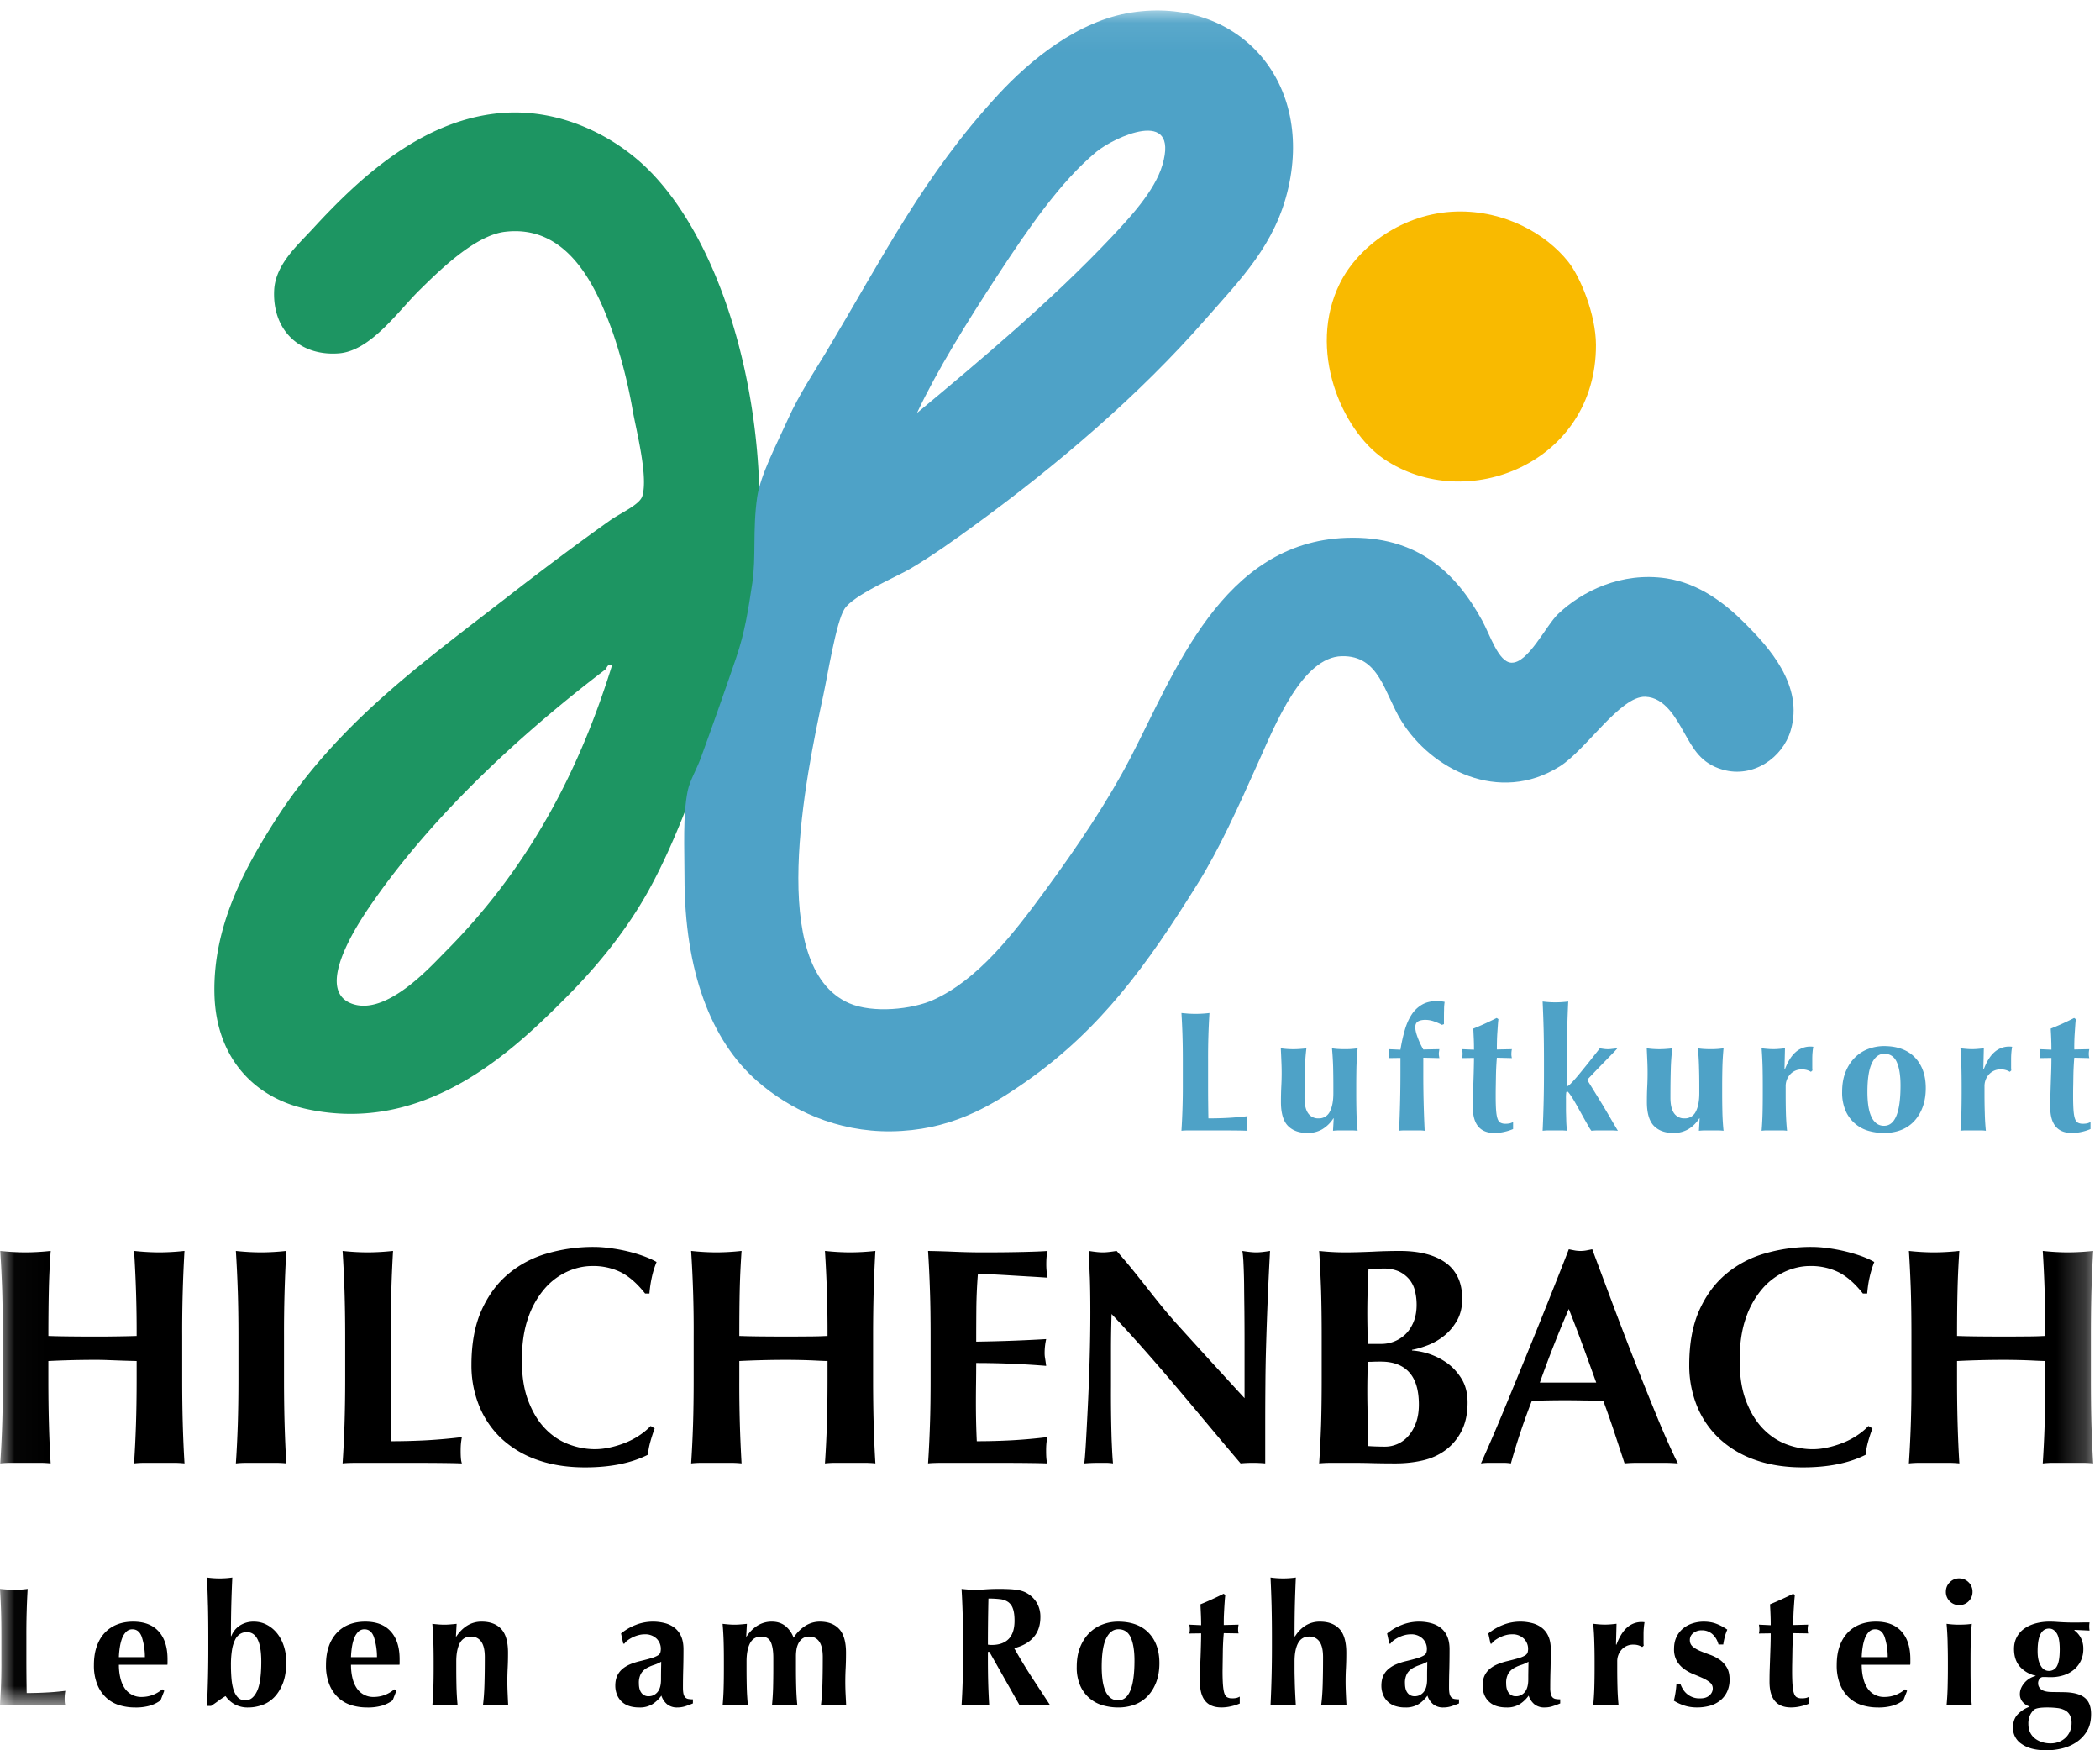
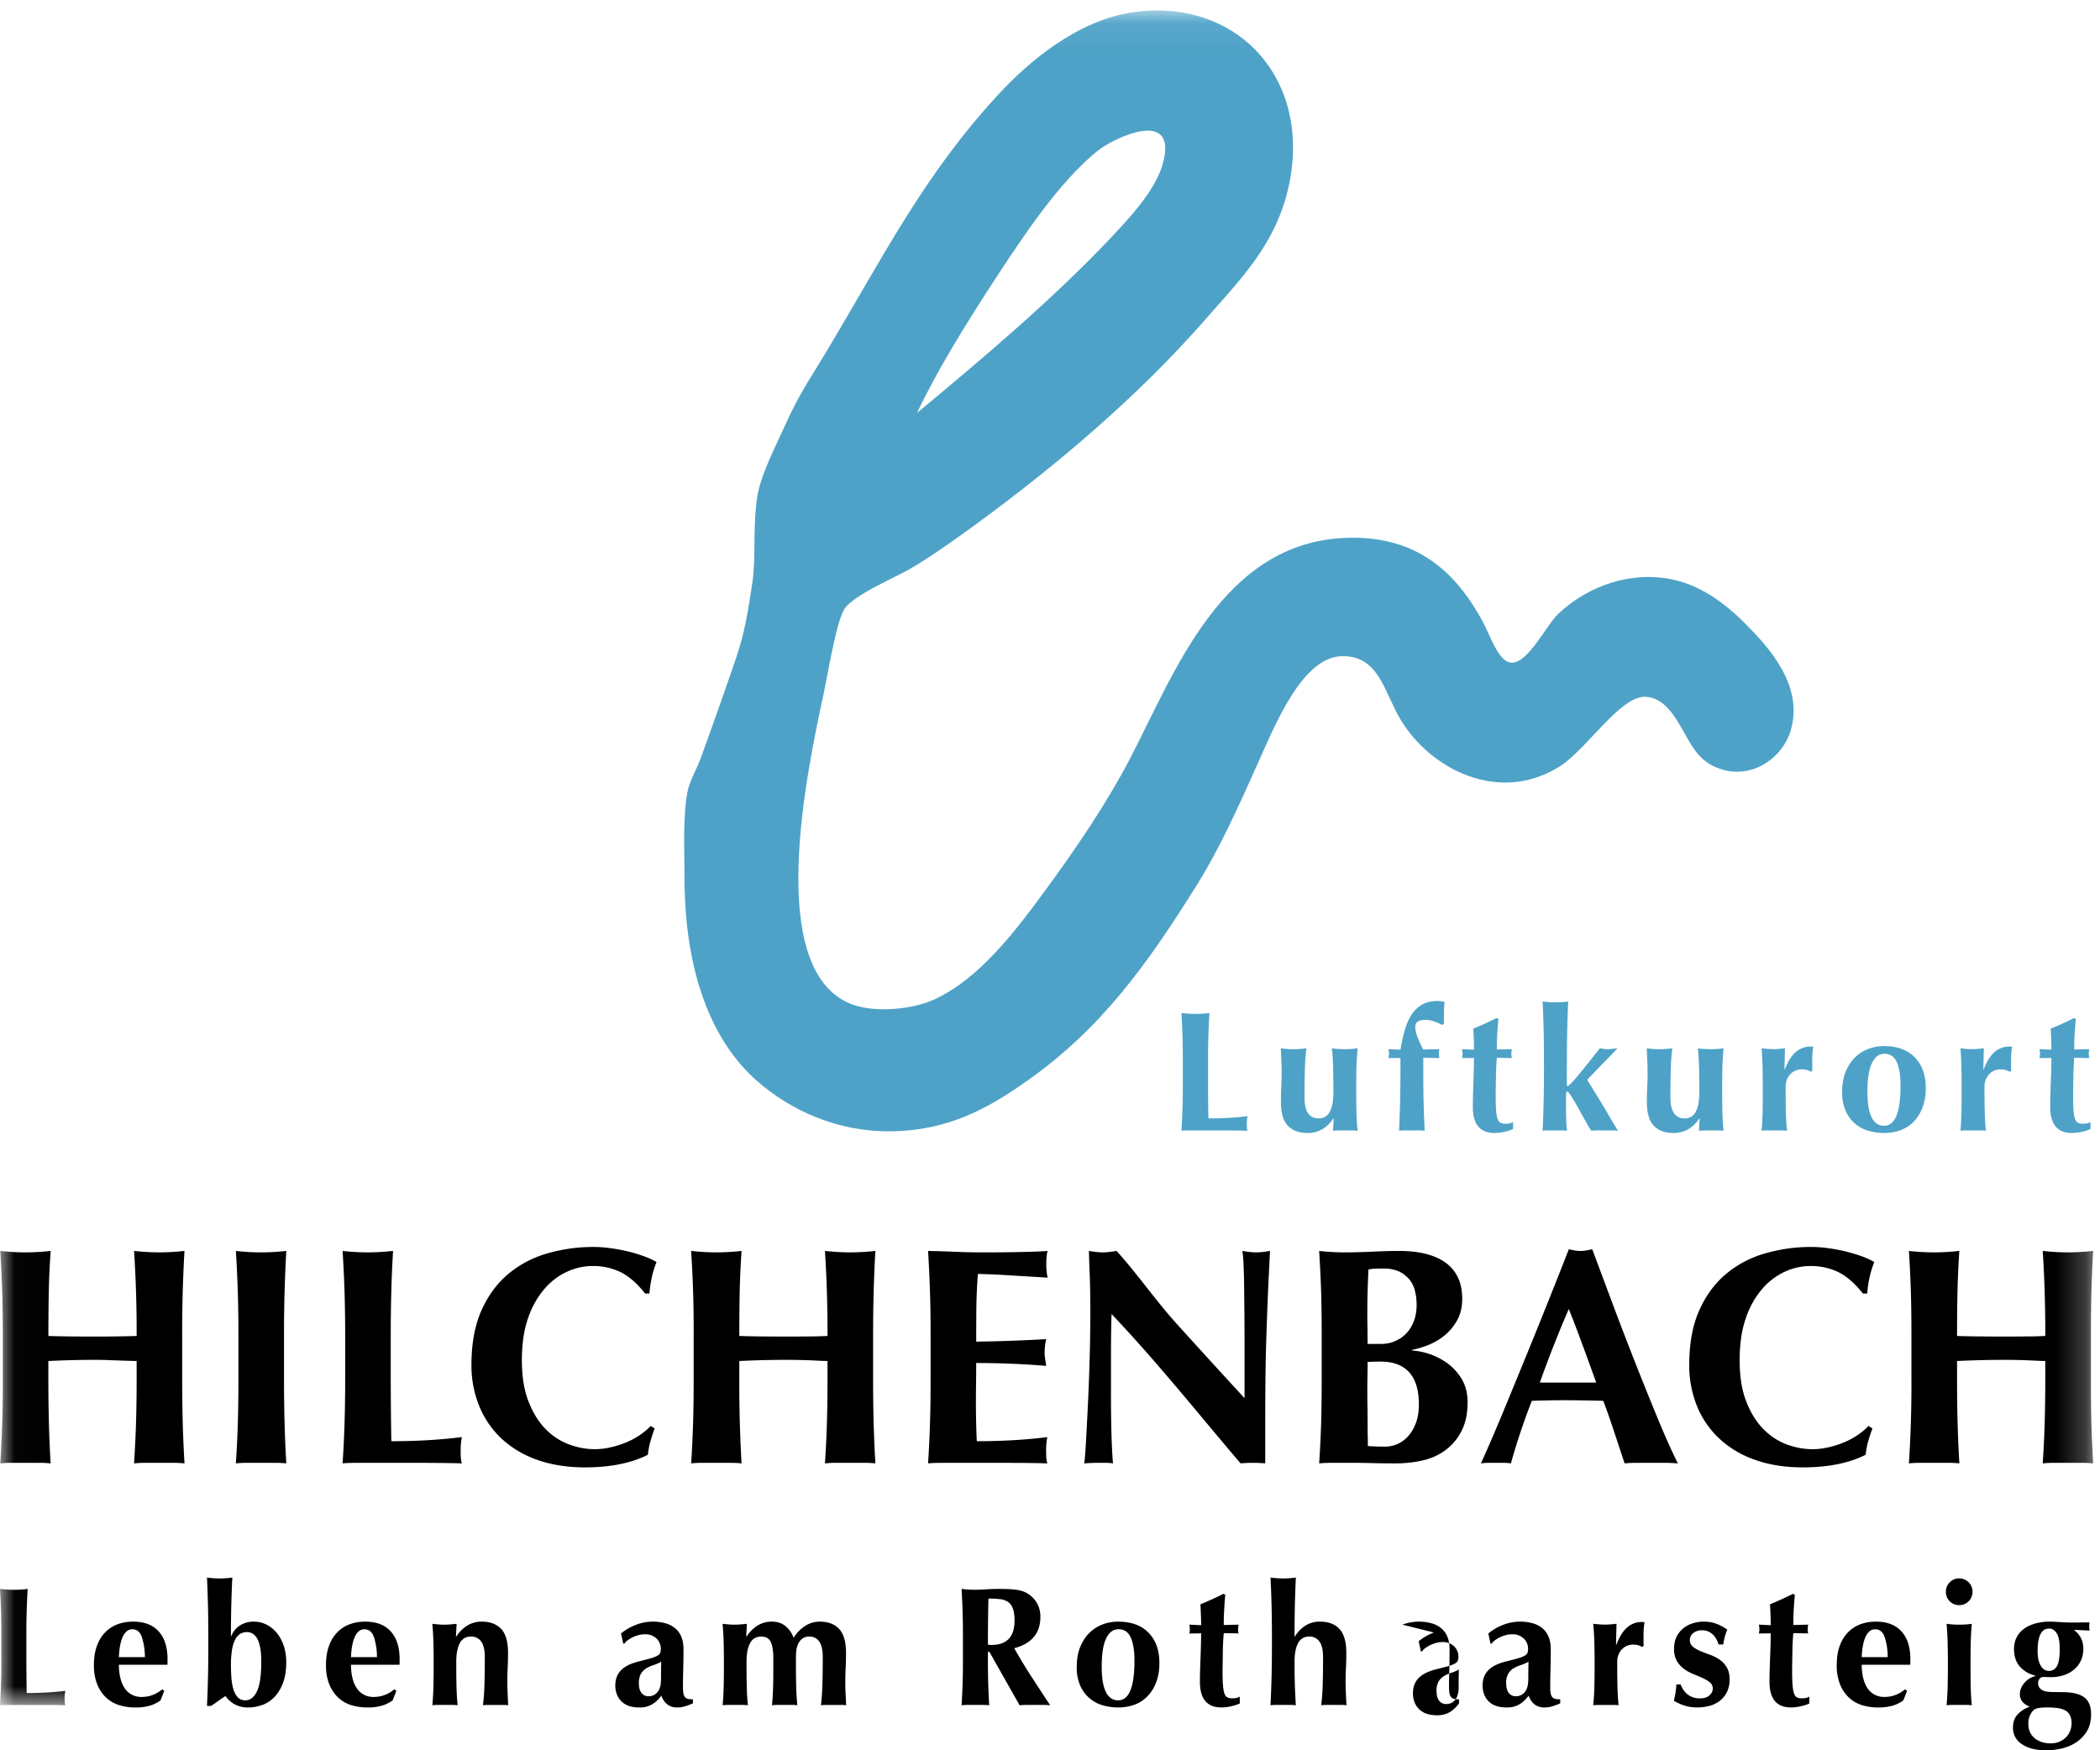
<svg xmlns="http://www.w3.org/2000/svg" xmlns:xlink="http://www.w3.org/1999/xlink" width="72" height="60">
  <defs>
    <path id="a" d="M.024.07h71.741v58.097H.025z" />
  </defs>
  <g fill="none" fill-rule="evenodd">
    <g transform="translate(-1022 -20)">
      <g>
        <g transform="translate(1022 20)">
          <g transform="translate(0 .29)">
-             <path fill="#F9BA00" d="M49.942 6.961c1.657-.042 3.072.768 3.832 1.729.409.517.942 1.798.945 2.844.01 4.046-4.446 5.831-7.277 3.905-1.427-.973-2.642-3.727-1.5-6.024.624-1.251 2.166-2.408 4-2.454" />
            <g>
              <mask id="b" fill="#fff">
                <use xlink:href="#a" />
              </mask>
-               <path fill="#1D9562" d="M20.75 22.664c-2.75 2.094-5.766 4.83-7.916 7.893-.304.434-2.175 3.037-.775 3.558 1.179.439 2.694-1.26 3.21-1.78 2.663-2.671 4.489-5.875 5.704-9.782-.004-.034-.009-.066-.056-.056-.094-.003-.121.133-.166.167M17.04 3.598c2.112-.228 3.976.764 5.094 1.834 2.96 2.832 4.642 9.492 3.599 15.287-.318 1.768-.93 3.22-1.55 4.946-.603 1.674-1.192 3.206-1.938 4.559-.774 1.402-1.806 2.647-2.824 3.668-1.795 1.803-4.81 4.733-8.914 3.835-1.836-.4-3.106-1.8-3.155-3.945-.054-2.362 1.082-4.368 2.048-5.892 2.14-3.378 5.067-5.44 8.083-7.783.995-.772 2.252-1.72 3.433-2.557.36-.256 1.017-.535 1.107-.834.208-.682-.219-2.292-.332-2.946a17.495 17.495 0 0 0-.664-2.613c-.584-1.657-1.568-3.754-3.71-3.501-1.043.122-2.28 1.358-2.934 2-.74.728-1.675 2.086-2.768 2.168-1.318.1-2.283-.772-2.215-2.167.044-.88.794-1.53 1.33-2.113 1.54-1.675 3.647-3.66 6.31-3.946" mask="url(#b)" />
              <path fill="#4EA2C7" d="M38.084 7.863c.628-.667 1.508-1.6 1.771-2.501.586-2.004-1.674-.94-2.269-.445-1.229 1.02-2.333 2.63-3.378 4.225-1.046 1.597-2.075 3.254-2.768 4.725 2.156-1.793 4.626-3.864 6.644-6.004m.72-7.726c3.575-.544 6.215 2.263 5.37 6.003-.441 1.95-1.621 3.122-2.88 4.558-2.23 2.548-5.028 4.938-7.861 7.004-.646.47-1.432 1.038-2.214 1.5-.483.286-1.964.903-2.27 1.39-.282.45-.574 2.268-.72 2.946-.604 2.804-1.961 9.323.885 10.563.817.355 2.164.21 2.88-.112 1.535-.69 2.745-2.26 3.82-3.724 1.138-1.55 2.163-3.077 2.934-4.558 1.526-2.931 3.149-7.415 7.418-7.56 2.434-.083 3.757 1.205 4.651 2.835.273.497.556 1.42.997 1.445.576.032 1.186-1.267 1.605-1.668.822-.782 2.169-1.452 3.71-1.223 1.14.171 2.039.878 2.713 1.557.774.78 2.02 2.107 1.55 3.669-.277.92-1.278 1.632-2.325 1.333-.754-.214-1.012-.72-1.329-1.278-.267-.468-.65-1.2-1.329-1.222-.86-.028-2.025 1.82-2.935 2.39-2.083 1.306-4.405.092-5.424-1.557-.595-.96-.75-2.254-2.049-2.224-1.338.032-2.27 2.32-2.824 3.559-.736 1.646-1.371 3.047-2.104 4.224-1.762 2.83-3.339 5-5.869 6.782-1.32.93-2.683 1.698-4.65 1.723-1.862.023-3.462-.731-4.595-1.723-1.579-1.382-2.491-3.763-2.491-7.004 0-.981-.06-2.11.11-2.947.068-.334.309-.744.444-1.111.395-1.079.81-2.257 1.217-3.447.297-.868.417-1.656.553-2.556.135-.891.008-1.827.167-2.947.108-.757.658-1.792 1.051-2.667.39-.869.935-1.677 1.33-2.336 1.948-3.26 3.334-6.033 5.868-8.783C35.313 1.772 36.96.416 38.804.137" mask="url(#b)" />
              <path fill="#000" d="M69.51 46.341a22.16 22.16 0 0 0-.803-.015 33.222 33.222 0 0 0-1.608.04v.604c0 .586.007 1.109.02 1.564.013.455.032.903.059 1.341-.12-.013-.25-.019-.39-.019h-.95c-.14 0-.27.006-.39.02a41.155 41.155 0 0 0 .087-2.905v-1.442c0-.587-.006-1.108-.02-1.563a46.487 46.487 0 0 0-.066-1.373 8.148 8.148 0 0 0 .863.049 8.233 8.233 0 0 0 .865-.05c-.031.46-.052.914-.062 1.362-.011.45-.016.966-.016 1.553.183.007.404.012.66.015a86.255 86.255 0 0 0 1.889 0c.239-.003.272-.008.476-.015a44.322 44.322 0 0 0-.087-2.915 8.102 8.102 0 0 0 .863.05 8.16 8.16 0 0 0 .866-.05c-.027.46-.046.917-.06 1.373-.012.455-.018.976-.018 1.563v1.442c0 .586.006 1.109.018 1.563.014.456.033.904.06 1.342a3.64 3.64 0 0 0-.391-.019h-.949c-.14 0-.27.006-.389.02.029-.439.051-.887.065-1.342.014-.455.022-.978.022-1.564v-.604c-.268-.006-.346-.015-.614-.025m-5.46 2.787a2.59 2.59 0 0 0-.084.451c-.571.289-1.29.433-2.155.433-.614 0-1.161-.087-1.643-.26a3.45 3.45 0 0 1-1.223-.73 3.141 3.141 0 0 1-.765-1.119 3.695 3.695 0 0 1-.263-1.399c0-.735.114-1.358.341-1.87.229-.513.535-.929.918-1.25a3.612 3.612 0 0 1 1.335-.705 5.655 5.655 0 0 1 1.595-.223c.182 0 .378.014.581.043a5.71 5.71 0 0 1 1.137.273c.173.063.317.13.437.2a3.42 3.42 0 0 0-.163.535c-.04.18-.065.362-.08.546h-.147c-.268-.339-.542-.581-.824-.726a2.143 2.143 0 0 0-.994-.217c-.281 0-.564.064-.85.19a2.293 2.293 0 0 0-.776.584 2.983 2.983 0 0 0-.566 1.002c-.145.407-.216.892-.216 1.459 0 .543.073 1.009.221 1.393.148.386.34.7.577.945.235.244.503.422.8.536.3.113.602.17.906.17.169 0 .342-.02.517-.06a3.37 3.37 0 0 0 .518-.158c.17-.068.33-.15.48-.25.153-.1.284-.208.397-.328l.138.084c-.058.149-.107.3-.149.451m-7.2-.76a135.4 135.4 0 0 1-.76-1.882c-.261-.662-.52-1.335-.777-2.02l-.722-1.931a9.206 9.206 0 0 1-.201.04 1.113 1.113 0 0 1-.402 0 7.59 7.59 0 0 1-.2-.04c-.156.403-.327.837-.514 1.304a250.139 250.139 0 0 1-1.152 2.849l-.543 1.32a64.31 64.31 0 0 1-.803 1.867c.099-.013.189-.019.274-.019h.502c.082 0 .165.006.25.02a22.795 22.795 0 0 1 .718-2.145 30.873 30.873 0 0 1 1.775-.014c.224.002.45.007.675.014.134.36.261.72.38 1.083.12.36.236.715.35 1.061.147-.013.296-.019.447-.019h.9c.15 0 .31.006.48.02-.205-.411-.43-.912-.677-1.507m-2.582-2.53c.151.413.305.836.46 1.267h-1.934a40.848 40.848 0 0 1 .993-2.524c.169.424.329.843.48 1.257m-8.972-1.873a46.502 46.502 0 0 0-.067-1.373 8.225 8.225 0 0 0 .868.049c.302 0 .62-.01.95-.024.332-.017.649-.025.952-.025.317 0 .606.031.866.095.261.063.486.16.676.291.191.13.336.3.44.509.101.209.153.457.153.747s-.061.538-.18.747c-.12.208-.265.38-.438.518a2.13 2.13 0 0 1-.558.323c-.201.078-.382.13-.545.16v.022a2.361 2.361 0 0 1 1.196.425c.197.14.365.322.503.545.137.223.206.493.206.812 0 .381-.069.707-.206.975a1.862 1.862 0 0 1-.55.658c-.23.17-.493.288-.789.355-.296.067-.602.1-.92.1-.281 0-.544-.003-.788-.009a25.64 25.64 0 0 0-.767-.01h-.587c-.201 0-.362.006-.482.02.03-.439.051-.886.067-1.342.013-.455.02-.977.02-1.563v-1.442c0-.587-.007-1.108-.02-1.563m3.216-.012a.977.977 0 0 0-.196-.391 1.053 1.053 0 0 0-.349-.267 1.244 1.244 0 0 0-.53-.099c-.155 0-.262.002-.322.005-.06.004-.125.013-.195.026-.013.261-.024.527-.03.794a25.307 25.307 0 0 0-.004 1.224c.002.173.004.351.004.534h.474a1.19 1.19 0 0 0 .826-.333c.112-.109.204-.248.275-.418.07-.17.106-.367.106-.593 0-.17-.02-.33-.06-.482m-.196 2.797c-.223-.244-.546-.365-.97-.365-.099 0-.184 0-.254.004a3.86 3.86 0 0 1-.2.004c0 .15-.003.303-.005.463a25.412 25.412 0 0 0 0 1.087c.002.177.004.35.004.52 0 .17 0 .325.005.467.003.141.004.258.004.35a8.722 8.722 0 0 0 .583.02 1.055 1.055 0 0 0 .815-.377c.107-.124.192-.274.255-.45.064-.177.096-.382.096-.616 0-.495-.111-.864-.333-1.107m-10.95-3.278a62.265 62.265 0 0 1-.03-.88c.198.032.355.049.475.049.119 0 .278-.017.474-.05.767.856 1.335 1.697 2.083 2.523.749.828 1.516 1.668 2.304 2.524v-1.951c0-.346-.002-.687-.005-1.023-.004-.336-.008-.645-.01-.928a20.367 20.367 0 0 0-.022-.73 3.812 3.812 0 0 0-.037-.414c.196.032.354.049.474.049s.277-.017.474-.05a128.672 128.672 0 0 0-.134 3.212c-.014.46-.022.914-.025 1.362-.004.45-.006.928-.006 1.437v1.272a4.705 4.705 0 0 0-.844 0c-1.45-1.696-2.798-3.403-4.424-5.12a39.175 39.175 0 0 0-.02 1.24v1.23a51.651 51.651 0 0 0 .022 1.834c.01.205.016.373.024.504s.016.235.023.312a1.699 1.699 0 0 0-.256-.019h-.245a6.13 6.13 0 0 0-.487.02c.014-.057.031-.259.053-.604.021-.347.043-.77.068-1.267.025-.5.046-1.04.064-1.623.017-.583.026-1.143.026-1.68 0-.487-.006-.898-.018-1.23m-5.481.494a40.464 40.464 0 0 0-.065-1.373c.318.006.633.016.944.029.312.013.626.02.944.02.522 0 .985-.005 1.39-.015.405-.01.678-.021.82-.034-.03.112-.044.26-.044.441a2.32 2.32 0 0 0 .044.475c-.205-.014-.43-.029-.672-.042-.243-.015-.48-.028-.707-.043-.23-.013-.435-.025-.619-.032-.183-.006-.313-.01-.391-.01-.031.39-.048.777-.053 1.16-.003.383-.005.77-.005 1.16a53.28 53.28 0 0 0 2.399-.087 2.157 2.157 0 0 0-.053.48.95.95 0 0 0 .015.175c.01.06.023.148.038.262a29.606 29.606 0 0 0-2.399-.098c0 .225-.002.451-.005.678-.003.226-.005.452-.005.678 0 .46.01.901.03 1.325.4 0 .803-.011 1.204-.032.401-.023.806-.058 1.214-.109a3.279 3.279 0 0 0-.031.212 2.75 2.75 0 0 0-.01.265c0 .113.004.202.01.265a.795.795 0 0 0 .031.16c-.19-.008-.424-.012-.702-.015-.278-.003-.66-.005-1.147-.005h-1.674a9.77 9.77 0 0 0-.36.005c-.08.003-.15.007-.206.014.03-.438.05-.885.065-1.34.016-.456.022-.978.022-1.564v-1.442c0-.587-.006-1.108-.022-1.563m-4.126 2.375c-.268-.01-.537-.015-.803-.015a33.139 33.139 0 0 0-1.607.04v.604a46.73 46.73 0 0 0 .077 2.905c-.12-.013-.25-.019-.39-.019h-.948c-.14 0-.27.006-.39.02.029-.439.05-.886.065-1.342.014-.455.021-.977.021-1.563v-1.442a41.544 41.544 0 0 0-.087-2.937 8.206 8.206 0 0 0 .865.05 8.121 8.121 0 0 0 .864-.05c-.032.46-.053.914-.063 1.362-.01.45-.014.966-.014 1.553.183.007.403.012.66.015a85.876 85.876 0 0 0 1.887 0c.24-.003.273-.008.477-.015a43.103 43.103 0 0 0-.088-2.915 8.113 8.113 0 0 0 .864.05 8.206 8.206 0 0 0 .865-.05c-.026.46-.045.917-.058 1.373-.013.455-.02.976-.02 1.563v1.442c0 .586.007 1.109.02 1.563.013.456.032.904.059 1.342-.12-.013-.25-.019-.39-.019h-.95c-.14 0-.27.006-.39.02.03-.439.052-.887.066-1.342.015-.455.022-.978.022-1.564v-.604c-.268-.006-.346-.015-.614-.025m-5.459 2.787a2.634 2.634 0 0 0-.086.451c-.57.289-1.289.433-2.155.433-.612 0-1.16-.087-1.643-.26a3.482 3.482 0 0 1-1.224-.73 3.18 3.18 0 0 1-.763-1.119 3.68 3.68 0 0 1-.264-1.399c0-.735.115-1.358.342-1.87.23-.513.535-.929.918-1.25a3.626 3.626 0 0 1 1.335-.705 5.653 5.653 0 0 1 1.595-.223c.183 0 .377.014.58.043.206.027.403.064.594.11.19.045.37.1.543.163.172.063.319.13.44.2-.072.176-.127.355-.165.535a4.08 4.08 0 0 0-.08.546h-.147c-.268-.339-.542-.581-.824-.726a2.141 2.141 0 0 0-.994-.217c-.281 0-.565.063-.85.19a2.285 2.285 0 0 0-.776.584 3.01 3.01 0 0 0-.566 1.002c-.145.407-.216.892-.216 1.459 0 .543.073 1.009.222 1.393.148.386.34.7.577.945.234.244.502.422.801.535.3.114.6.17.903.17.17 0 .343-.02.518-.059.176-.038.349-.091.518-.158.17-.068.33-.15.48-.25.152-.1.284-.208.397-.328l.137.084c-.056.149-.105.3-.147.451m-10.487-5.162a43.886 43.886 0 0 0-.066-1.373 8.187 8.187 0 0 0 .865.049 8.377 8.377 0 0 0 .865-.05c-.027.46-.047.918-.059 1.375-.013.455-.02.976-.02 1.563v1.443a134.509 134.509 0 0 0 .02 2.142c.402 0 .803-.011 1.204-.032.402-.023.807-.058 1.215-.109a2.798 2.798 0 0 0-.031.212c-.007.065-.011.152-.011.265 0 .113.004.202.01.265a.742.742 0 0 0 .032.16c-.19-.008-.424-.012-.703-.015-.277-.003-.66-.005-1.146-.005h-1.675a9.78 9.78 0 0 0-.36.005c-.08.003-.149.007-.206.014.03-.438.051-.885.066-1.34.014-.456.023-.978.023-1.564v-1.442c0-.587-.009-1.108-.023-1.563m-3.66 0a41.549 41.549 0 0 0-.065-1.373 8.206 8.206 0 0 0 .864.049 8.179 8.179 0 0 0 .865-.05 49.331 49.331 0 0 0-.078 2.937v1.442c0 .586.007 1.108.02 1.563.013.456.032.903.058 1.341-.12-.013-.25-.019-.39-.019h-.949c-.14 0-.27.006-.39.02.03-.439.051-.886.066-1.342.014-.455.022-.977.022-1.563v-1.442c0-.587-.008-1.108-.022-1.563M3.88 46.341c-.268-.01-.347-.015-.614-.015a33.014 33.014 0 0 0-1.608.04v.604c0 .586.007 1.109.02 1.564.012.455.032.903.058 1.341a3.64 3.64 0 0 0-.39-.019H.399c-.14 0-.271.006-.39.02a41.141 41.141 0 0 0 .088-2.905v-1.442c0-.587-.008-1.108-.022-1.563a46.492 46.492 0 0 0-.066-1.373 8.167 8.167 0 0 0 .864.049 8.16 8.16 0 0 0 .865-.05c-.033.46-.055.914-.064 1.362-.01.45-.015.966-.015 1.553.184.007.404.012.662.015.256.003.576.006.956.006.381 0 .501-.003.741-.006s.461-.008.667-.015a43.09 43.09 0 0 0-.088-2.915 8.187 8.187 0 0 0 .863.05 8.16 8.16 0 0 0 .865-.05 47.702 47.702 0 0 0-.078 2.936v1.442c0 .586.007 1.109.02 1.563.013.456.032.904.059 1.342a3.64 3.64 0 0 0-.39-.019h-.95c-.14 0-.27.006-.39.02.03-.439.051-.887.066-1.342.015-.455.023-.978.023-1.564v-.604a52.732 52.732 0 0 1-.804-.025M.036 54.93c-.008-.25-.02-.5-.036-.752a4.265 4.265 0 0 0 .474.03 3.156 3.156 0 0 0 .474-.03 26.469 26.469 0 0 0-.044 1.608v.79a65.236 65.236 0 0 0 .011 1.172c.22 0 .44-.006.66-.018.22-.01.441-.03.665-.057a1.466 1.466 0 0 0-.024.262c0 .062.002.11.006.144.004.036.01.065.018.088a13.809 13.809 0 0 0-.385-.009c-.152-.002-.361-.002-.627-.002H.31c-.087 0-.153 0-.197.002a1.214 1.214 0 0 0-.113.01 21.195 21.195 0 0 0 .047-1.592v-.79c0-.321-.004-.606-.011-.855" mask="url(#b)" />
            </g>
-             <path fill="#000" d="M4.123 57.214c.03.135.078.253.141.351a.675.675 0 0 0 .587.317c.266 0 .503-.088.712-.262l.069.052-.127.326a1.199 1.199 0 0 1-.347.177 1.751 1.751 0 0 1-.532.067 1.83 1.83 0 0 1-.538-.079 1.145 1.145 0 0 1-.448-.258 1.26 1.26 0 0 1-.307-.456 1.73 1.73 0 0 1-.113-.658c0-.252.034-.47.102-.656.067-.186.16-.34.28-.464.12-.124.262-.217.426-.279.164-.062.343-.092.535-.092.382 0 .675.111.878.336.202.224.303.54.303.95v.122a.28.28 0 0 1-.005.07H4.076c0 .155.016.3.047.436m.738-1.392c-.064-.174-.17-.26-.321-.26a.291.291 0 0 0-.214.086.63.63 0 0 0-.14.223c-.034.09-.06.193-.078.307a2.94 2.94 0 0 0-.032.339h.892a2.246 2.246 0 0 0-.107-.695M7.13 54.752a41.803 41.803 0 0 0-.033-.963 3.096 3.096 0 0 0 .868 0 39.732 39.732 0 0 0-.047 2.008h.012a.755.755 0 0 1 .303-.37.865.865 0 0 1 .465-.127c.166 0 .317.037.454.11.137.073.255.172.353.296.098.123.174.27.228.438.054.168.081.349.081.542 0 .29-.04.535-.118.734-.08.2-.182.361-.307.485-.125.123-.265.21-.419.26-.154.052-.306.077-.456.077a.94.94 0 0 1-.469-.108.943.943 0 0 1-.312-.282c-.08.047-.162.101-.246.163a3.99 3.99 0 0 1-.25.174h-.14a41.608 41.608 0 0 0 .045-2.015v-.377c0-.38-.004-.728-.011-1.045m.807 2.52c.014.147.039.274.075.38.037.106.087.19.15.253a.345.345 0 0 0 .252.092c.165 0 .297-.103.396-.31.098-.207.147-.546.147-1.018 0-.673-.166-1.01-.497-1.01a.43.43 0 0 0-.222.059.473.473 0 0 0-.174.194 1.2 1.2 0 0 0-.11.354 3.234 3.234 0 0 0-.037.53c0 .171.007.33.02.476M12.08 57.214c.03.135.078.253.141.351a.674.674 0 0 0 .587.317c.266 0 .504-.088.712-.262l.07.052-.128.326a1.186 1.186 0 0 1-.348.177 1.749 1.749 0 0 1-.531.067c-.19 0-.369-.027-.538-.079a1.148 1.148 0 0 1-.448-.258 1.261 1.261 0 0 1-.307-.456 1.739 1.739 0 0 1-.113-.658c0-.252.034-.47.101-.656a1.29 1.29 0 0 1 .282-.464c.119-.124.26-.217.425-.279.164-.062.342-.092.536-.092.382 0 .674.111.876.336.203.224.304.54.304.95v.122a.28.28 0 0 1-.005.07h-1.662c0 .155.015.3.046.436m.738-1.392c-.064-.174-.171-.26-.321-.26a.293.293 0 0 0-.215.086.635.635 0 0 0-.139.223c-.034.09-.06.193-.078.307a2.938 2.938 0 0 0-.031.339h.891a2.234 2.234 0 0 0-.107-.695M15.644 55.81c.108-.162.234-.287.379-.377a.927.927 0 0 1 .494-.133c.289 0 .511.084.668.252.156.168.233.44.233.815 0 .198-.004.372-.012.523a8.931 8.931 0 0 0-.002.856c.006.145.012.285.02.42a1.3 1.3 0 0 0-.19-.01h-.486c-.077 0-.14.003-.19.01.027-.2.044-.437.052-.71.008-.273.012-.585.012-.937 0-.243-.041-.422-.125-.537a.407.407 0 0 0-.35-.17c-.174 0-.3.075-.382.225-.08.152-.121.36-.121.627v.233c0 .235.003.458.008.667.007.208.018.41.038.603a1.268 1.268 0 0 0-.188-.012h-.488a1.37 1.37 0 0 0-.19.012c.017-.193.03-.395.035-.604.006-.209.009-.431.009-.667v-.233c0-.235-.003-.457-.009-.664a10.173 10.173 0 0 0-.036-.624c.07.008.138.015.205.02a2.281 2.281 0 0 0 .411 0c.068-.005.14-.012.217-.02l-.024.435h.012M21.816 55.404a1.63 1.63 0 0 1 .983-.052.91.91 0 0 1 .337.165.742.742 0 0 1 .22.293c.052.12.078.265.078.435 0 .248-.003.478-.009.688-.006.21-.009.42-.009.63 0 .092.007.165.02.217a.253.253 0 0 0 .061.119.19.19 0 0 0 .107.052.899.899 0 0 0 .153.012v.14a3.22 3.22 0 0 1-.283.104.906.906 0 0 1-.249.035.545.545 0 0 1-.347-.105.644.644 0 0 1-.202-.301 1.102 1.102 0 0 1-.31.295.82.82 0 0 1-.443.111c-.146 0-.271-.02-.375-.058a.662.662 0 0 1-.405-.41.84.84 0 0 1-.047-.275c0-.128.02-.239.061-.331a.669.669 0 0 1 .174-.238c.075-.066.164-.121.269-.166.103-.044.221-.082.353-.113.161-.039.289-.073.384-.102a.914.914 0 0 0 .211-.087.207.207 0 0 0 .09-.095.49.49 0 0 0-.127-.486.554.554 0 0 0-.408-.147.83.83 0 0 0-.203.026 1.13 1.13 0 0 0-.373.174.43.43 0 0 0-.118.12h-.04l-.076-.349c.162-.131.336-.231.523-.3m.85 1.499c.002-.087.004-.163.004-.23a1.287 1.287 0 0 1-.258.113c-.09.03-.174.067-.25.111a.552.552 0 0 0-.185.183.645.645 0 0 0-.072.336c0 .143.03.253.09.328a.29.29 0 0 0 .24.113c.128 0 .23-.049.31-.145.08-.096.118-.24.118-.43 0-.166.002-.292.003-.38M25.596 55.81c.108-.162.234-.287.379-.377a.924.924 0 0 1 .493-.133c.174 0 .324.047.45.142a.916.916 0 0 1 .291.41 1.3 1.3 0 0 1 .405-.41.923.923 0 0 1 .49-.142c.29 0 .512.084.667.252.156.168.235.44.235.815 0 .198-.004.372-.012.523a8.932 8.932 0 0 0-.004.856l.021.42a1.297 1.297 0 0 0-.19-.01h-.486c-.077 0-.14.003-.19.01.027-.2.044-.437.052-.71.008-.273.012-.585.012-.937 0-.243-.041-.422-.122-.537a.392.392 0 0 0-.34-.17.38.38 0 0 0-.228.063.454.454 0 0 0-.142.165.711.711 0 0 0-.07.218 1.54 1.54 0 0 0-.017.22v.419c0 .235.003.458.009.667.006.208.018.41.038.603a1.274 1.274 0 0 0-.189-.012h-.489c-.074 0-.137.004-.191.012a8.51 8.51 0 0 0 .038-.603c.005-.209.008-.432.008-.667v-.355c0-.232-.029-.411-.086-.54-.058-.127-.168-.19-.33-.19-.173 0-.3.075-.381.225-.08.152-.121.36-.121.627v.233c0 .235.003.458.008.667.006.208.019.41.038.603a1.262 1.262 0 0 0-.187-.012h-.489c-.074 0-.137.004-.19.012.018-.193.03-.395.035-.604.006-.209.008-.431.008-.667v-.233c0-.235-.002-.457-.008-.664a10.174 10.174 0 0 0-.036-.624c.07.008.138.015.205.02a2.281 2.281 0 0 0 .41 0c.068-.005.14-.012.218-.02l-.024.435h.012M33.871 56.338v.239c0 .32.004.606.011.855.008.25.018.495.034.735a1.845 1.845 0 0 0-.214-.012h-.52c-.077 0-.149.004-.214.012a23.312 23.312 0 0 0 .047-1.59v-.79a26.257 26.257 0 0 0-.047-1.608c.065.007.137.014.214.02a4.535 4.535 0 0 0 .617-.006 6.962 6.962 0 0 1 .87-.003c.104.007.194.02.269.034a.982.982 0 0 1 .196.061.935.935 0 0 1 .434.407.938.938 0 0 1 .102.45c0 .282-.077.513-.232.691-.154.178-.375.303-.665.377.185.33.384.657.595.984l.637.973a3.027 3.027 0 0 0-.26-.012h-.524c-.087 0-.174.004-.263.012l-1.035-1.83h-.052Zm.86-1.475a.461.461 0 0 0-.158-.23.592.592 0 0 0-.276-.102 3.168 3.168 0 0 0-.408-.022 70.975 70.975 0 0 0-.018 1.58l.067.008a.629.629 0 0 0 .06.002c.255 0 .45-.068.584-.205.135-.138.202-.346.202-.625 0-.17-.017-.305-.052-.406ZM37.035 56.17c.08-.193.184-.355.316-.485a1.28 1.28 0 0 1 .454-.29c.171-.064.348-.095.529-.095.451 0 .8.127 1.047.382.247.256.37.602.37 1.04 0 .235-.034.448-.103.637-.07.19-.167.352-.293.485a1.184 1.184 0 0 1-.448.3 1.615 1.615 0 0 1-.573.098c-.174 0-.344-.024-.512-.07a1.2 1.2 0 0 1-.781-.667 1.546 1.546 0 0 1-.124-.656c0-.26.039-.485.118-.679m1.733-.327c-.085-.188-.225-.282-.422-.282-.178 0-.318.105-.42.313-.102.209-.153.536-.153.98 0 .163.01.314.029.454.019.138.051.26.095.362a.629.629 0 0 0 .173.24.417.417 0 0 0 .27.087c.37 0 .556-.454.556-1.362 0-.34-.043-.604-.128-.792M42.449 55.56c0 .05.006.098.017.143l-.508-.008a8.22 8.22 0 0 0-.033.662 319.689 319.689 0 0 1-.009.632c0 .201.005.364.015.487.01.124.026.219.048.284.023.066.057.112.099.134a.338.338 0 0 0 .162.035.65.65 0 0 0 .162-.015.449.449 0 0 0 .104-.044v.237a1.533 1.533 0 0 1-.29.093c-.115.028-.229.041-.34.041-.491 0-.736-.294-.736-.881 0-.112.002-.24.006-.38.004-.141.008-.286.015-.435.006-.149.01-.296.014-.44.004-.146.007-.28.007-.404l-.405.006a.614.614 0 0 0 .017-.146c0-.047-.006-.1-.017-.158l.405.019c0-.12-.003-.233-.007-.338l-.017-.378a11.266 11.266 0 0 0 .794-.361l.058.04a3.893 3.893 0 0 0-.02.22 16.858 16.858 0 0 0-.03.54c-.002.095-.002.185-.002.271l.508-.013a.794.794 0 0 0-.017.156M43.597 54.752a44.41 44.41 0 0 0-.036-.963 3.115 3.115 0 0 0 .868 0c-.015.325-.026.647-.034.965-.007.317-.01.666-.01 1.045l.011.012c.1-.162.223-.288.367-.378a.918.918 0 0 1 .494-.133c.29 0 .511.084.668.252.156.168.234.44.234.816 0 .197-.004.371-.012.522a8.486 8.486 0 0 0-.003.856c.006.145.013.286.021.421a1.242 1.242 0 0 0-.191-.012h-.486c-.077 0-.141.004-.191.012.028-.201.045-.438.053-.71.008-.274.012-.586.012-.938 0-.244-.041-.422-.124-.536a.406.406 0 0 0-.35-.172c-.174 0-.301.076-.382.226-.081.152-.121.36-.121.627v.233c0 .054 0 .132.002.235l.008.336a24.299 24.299 0 0 0 .034.7 1.234 1.234 0 0 0-.19-.013h-.487c-.078 0-.14.004-.191.012a40.472 40.472 0 0 0 .048-1.992v-.378c0-.379-.005-.727-.012-1.045M48.082 55.404a1.631 1.631 0 0 1 .983-.052c.13.035.241.09.336.165a.743.743 0 0 1 .22.293c.052.12.078.265.078.435 0 .248-.003.478-.008.688-.007.21-.01.42-.01.63 0 .092.007.165.02.217a.257.257 0 0 0 .062.119.192.192 0 0 0 .106.052.924.924 0 0 0 .154.012v.14a3.176 3.176 0 0 1-.284.104.897.897 0 0 1-.248.035.542.542 0 0 1-.347-.105.644.644 0 0 1-.203-.301c-.09.123-.192.222-.31.295a.82.82 0 0 1-.443.111 1.08 1.08 0 0 1-.375-.058.664.664 0 0 1-.404-.41.83.83 0 0 1-.047-.275c0-.128.02-.239.06-.331a.669.669 0 0 1 .174-.238.999.999 0 0 1 .27-.166c.103-.044.22-.082.352-.113.162-.039.29-.073.385-.102a.917.917 0 0 0 .21-.087.212.212 0 0 0 .09-.095.49.49 0 0 0-.128-.486.553.553 0 0 0-.407-.147.83.83 0 0 0-.202.026 1.126 1.126 0 0 0-.373.174.442.442 0 0 0-.12.12h-.04l-.075-.349c.163-.131.337-.231.524-.3m.85 1.499.003-.23a1.287 1.287 0 0 1-.258.113 1.23 1.23 0 0 0-.248.111.534.534 0 0 0-.186.183.637.637 0 0 0-.072.336c0 .143.03.253.09.328.059.075.14.113.24.113.127 0 .23-.049.31-.145.078-.096.118-.24.118-.43 0-.166 0-.292.003-.38M51.551 55.404a1.632 1.632 0 0 1 .984-.052.92.92 0 0 1 .336.165.748.748 0 0 1 .22.293c.052.12.078.265.078.435 0 .248-.003.478-.008.688-.007.21-.01.42-.01.63a.92.92 0 0 0 .02.217.253.253 0 0 0 .061.119.196.196 0 0 0 .107.052.902.902 0 0 0 .154.012v.14a3.271 3.271 0 0 1-.284.104.905.905 0 0 1-.248.035.544.544 0 0 1-.348-.105.647.647 0 0 1-.202-.301 1.091 1.091 0 0 1-.31.295.82.82 0 0 1-.443.111c-.146 0-.272-.02-.376-.058a.657.657 0 0 1-.404-.41.84.84 0 0 1-.046-.275c0-.128.02-.239.06-.331a.664.664 0 0 1 .174-.238c.075-.066.164-.121.269-.166.104-.044.221-.082.352-.113.163-.039.29-.073.385-.102a.903.903 0 0 0 .211-.087.215.215 0 0 0 .09-.095.488.488 0 0 0-.128-.486.55.55 0 0 0-.407-.147.824.824 0 0 0-.203.026 1.142 1.142 0 0 0-.373.174.44.44 0 0 0-.118.12h-.04l-.076-.349c.162-.131.337-.231.523-.3m.85 1.499a8.05 8.05 0 0 0 .004-.23 1.277 1.277 0 0 1-.258.113 1.22 1.22 0 0 0-.25.111.543.543 0 0 0-.184.183.636.636 0 0 0-.073.336c0 .143.03.253.09.328a.29.29 0 0 0 .24.113.38.38 0 0 0 .31-.145c.079-.096.118-.24.118-.43 0-.166.002-.292.004-.38M55.419 56.093c.1-.267.222-.464.365-.59a.74.74 0 0 1 .6-.183 2.445 2.445 0 0 0-.034.419v.285c0 .035.002.067.006.099l-.052.046a.621.621 0 0 0-.13-.058.523.523 0 0 0-.165-.023.52.52 0 0 0-.41.171.593.593 0 0 0-.151.404v.232c0 .236.003.459.009.668.005.21.018.41.037.604a1.217 1.217 0 0 0-.188-.011h-.49c-.073 0-.138.003-.192.011.02-.193.033-.395.039-.604.006-.21.009-.432.009-.669v-.232c0-.236-.003-.458-.01-.665a8.585 8.585 0 0 0-.038-.624c.066.007.133.015.2.02a2.383 2.383 0 0 0 .4 0c.067-.005.134-.013.2-.02l-.018.708.013.012M57.71 57.63a.655.655 0 0 0 .592.3c.134 0 .239-.036.312-.106a.31.31 0 0 0 .11-.226.267.267 0 0 0-.099-.215 1.13 1.13 0 0 0-.245-.148c-.098-.044-.205-.09-.32-.136a1.447 1.447 0 0 1-.32-.177.904.904 0 0 1-.246-.27.803.803 0 0 1-.098-.418c0-.162.03-.303.09-.42a.832.832 0 0 1 .233-.29.96.96 0 0 1 .326-.169c.121-.037.242-.055.362-.055.161 0 .306.023.43.07.126.046.254.114.385.204-.034.077-.064.161-.087.25-.023.089-.04.175-.052.26h-.162a.892.892 0 0 0-.057-.153.677.677 0 0 0-.11-.16.525.525 0 0 0-.405-.174.455.455 0 0 0-.292.093.292.292 0 0 0-.119.243c0 .094.034.167.101.224.068.056.151.105.251.148.1.042.21.084.33.127.119.042.229.098.33.165.1.068.183.156.25.264.067.108.1.248.1.417a.95.95 0 0 1-.092.438.85.85 0 0 1-.248.302.99.99 0 0 1-.355.171 1.643 1.643 0 0 1-.418.052c-.174 0-.33-.025-.468-.075a1.555 1.555 0 0 1-.329-.156c.046-.186.075-.372.087-.557h.144a.847.847 0 0 0 .09.177M61.978 55.56c0 .05.005.098.017.143l-.51-.008a8.367 8.367 0 0 0-.032.662l-.006.348a15.86 15.86 0 0 0-.003.284c0 .201.005.364.015.487.01.124.026.219.05.284.022.066.055.112.098.134a.333.333 0 0 0 .161.035.645.645 0 0 0 .162-.015.446.446 0 0 0 .104-.044v.237a1.518 1.518 0 0 1-.289.093c-.116.028-.23.041-.34.041-.492 0-.736-.294-.736-.881 0-.112.001-.24.005-.38l.015-.435.015-.44c.004-.146.006-.28.006-.404l-.405.006a.594.594 0 0 0 .017-.146c0-.047-.006-.1-.017-.158l.405.019c0-.12-.002-.233-.006-.338a16.67 16.67 0 0 0-.018-.378 12.008 12.008 0 0 0 .794-.361l.058.04a5.514 5.514 0 0 0-.02.22l-.018.26a7.607 7.607 0 0 0-.014.551l.509-.013a.762.762 0 0 0-.017.156M63.877 57.214c.03.135.077.253.14.351a.674.674 0 0 0 .588.317c.266 0 .504-.088.711-.262l.07.052-.128.326a1.196 1.196 0 0 1-.347.177 1.745 1.745 0 0 1-.53.067c-.19 0-.37-.027-.54-.079a1.143 1.143 0 0 1-.447-.258 1.24 1.24 0 0 1-.307-.456 1.722 1.722 0 0 1-.113-.658c0-.252.033-.47.101-.656a1.29 1.29 0 0 1 .281-.464c.12-.124.261-.217.425-.279.165-.062.343-.092.536-.092.382 0 .674.111.877.336.203.224.304.54.304.95v.122a.28.28 0 0 1-.006.07H63.83c0 .155.016.3.047.436m.738-1.392c-.064-.174-.172-.26-.322-.26a.291.291 0 0 0-.214.086.63.63 0 0 0-.139.223c-.035.09-.06.193-.078.307a2.852 2.852 0 0 0-.032.339h.892a2.258 2.258 0 0 0-.107-.695M66.849 53.952a.44.44 0 0 1 .323-.134c.127 0 .235.045.324.134a.443.443 0 0 1 .133.324.446.446 0 0 1-.133.326.44.44 0 0 1-.324.132.44.44 0 0 1-.323-.132.441.441 0 0 1-.133-.326c0-.127.044-.236.133-.324m-.073 2.046a9.94 9.94 0 0 0-.036-.624 2.962 2.962 0 0 0 .432.03c.181-.001.325-.01.432-.03-.018.21-.03.418-.036.624-.005.207-.007.43-.007.665v.232c0 .237.002.46.007.668.006.21.018.41.036.604a1.192 1.192 0 0 0-.187-.012h-.487c-.073 0-.137.004-.19.012.018-.193.03-.395.036-.604.005-.209.009-.431.009-.668v-.232c0-.236-.004-.458-.01-.665M71.115 55.594c.097.07.173.158.23.265a.806.806 0 0 1 .083.38.929.929 0 0 1-.081.392.882.882 0 0 1-.229.305 1.031 1.031 0 0 1-.352.197 1.41 1.41 0 0 1-.46.07c-.042 0-.084 0-.124-.003a3.5 3.5 0 0 0-.136-.002.146.146 0 0 0-.118.063.23.23 0 0 0-.05.145.26.26 0 0 0 .107.219c.071.054.185.083.339.087l.428.006c.324.004.561.065.714.183.153.118.228.307.228.566 0 .233-.046.427-.141.585a1.207 1.207 0 0 1-.364.382c-.149.1-.314.17-.495.213a2.3 2.3 0 0 1-.526.064c-.363 0-.645-.07-.848-.213a.652.652 0 0 1-.304-.56c0-.186.05-.336.153-.45a1.04 1.04 0 0 1 .414-.27v-.01a.524.524 0 0 1-.24-.16.402.402 0 0 1-.09-.27c0-.127.05-.251.148-.37a.73.73 0 0 1 .39-.245v-.012a.99.99 0 0 1-.542-.314c-.132-.154-.197-.355-.197-.603 0-.147.03-.279.09-.394a.812.812 0 0 1 .251-.293c.108-.08.237-.14.387-.183a1.82 1.82 0 0 1 .497-.064c.07 0 .141.002.214.007a8.413 8.413 0 0 0 .839.022c.104-.002.207-.003.312-.003a.86.86 0 0 0 0 .28l-.509-.024-.018.012Zm-.148 2.912a.397.397 0 0 0-.165-.166.755.755 0 0 0-.263-.078 2.791 2.791 0 0 0-.352-.02c-.202 0-.34.019-.418.058-.046.023-.095.08-.148.167a.66.66 0 0 0-.077.338c0 .112.02.21.06.293a.58.58 0 0 0 .165.206c.07.055.15.096.24.125a.967.967 0 0 0 .293.044.78.78 0 0 0 .3-.055.695.695 0 0 0 .229-.151.651.651 0 0 0 .145-.221.714.714 0 0 0 .049-.264.574.574 0 0 0-.058-.276Zm-1.106-2.202c0 .128.011.235.034.323a.698.698 0 0 0 .09.211.34.34 0 0 0 .122.116.29.29 0 0 0 .135.035.304.304 0 0 0 .284-.168c.062-.113.093-.302.093-.57 0-.263-.035-.447-.104-.554-.07-.106-.156-.16-.261-.16-.262 0-.393.256-.393.767Z" />
+             <path fill="#000" d="M4.123 57.214c.03.135.078.253.141.351a.675.675 0 0 0 .587.317c.266 0 .503-.088.712-.262l.069.052-.127.326a1.199 1.199 0 0 1-.347.177 1.751 1.751 0 0 1-.532.067 1.83 1.83 0 0 1-.538-.079 1.145 1.145 0 0 1-.448-.258 1.26 1.26 0 0 1-.307-.456 1.73 1.73 0 0 1-.113-.658c0-.252.034-.47.102-.656.067-.186.16-.34.28-.464.12-.124.262-.217.426-.279.164-.062.343-.092.535-.092.382 0 .675.111.878.336.202.224.303.54.303.95v.122a.28.28 0 0 1-.005.07H4.076c0 .155.016.3.047.436m.738-1.392c-.064-.174-.17-.26-.321-.26a.291.291 0 0 0-.214.086.63.63 0 0 0-.14.223c-.034.09-.06.193-.078.307a2.94 2.94 0 0 0-.032.339h.892a2.246 2.246 0 0 0-.107-.695M7.13 54.752a41.803 41.803 0 0 0-.033-.963 3.096 3.096 0 0 0 .868 0 39.732 39.732 0 0 0-.047 2.008h.012a.755.755 0 0 1 .303-.37.865.865 0 0 1 .465-.127c.166 0 .317.037.454.11.137.073.255.172.353.296.098.123.174.27.228.438.054.168.081.349.081.542 0 .29-.04.535-.118.734-.08.2-.182.361-.307.485-.125.123-.265.21-.419.26-.154.052-.306.077-.456.077a.94.94 0 0 1-.469-.108.943.943 0 0 1-.312-.282c-.08.047-.162.101-.246.163a3.99 3.99 0 0 1-.25.174h-.14a41.608 41.608 0 0 0 .045-2.015v-.377c0-.38-.004-.728-.011-1.045m.807 2.52c.014.147.039.274.075.38.037.106.087.19.15.253a.345.345 0 0 0 .252.092c.165 0 .297-.103.396-.31.098-.207.147-.546.147-1.018 0-.673-.166-1.01-.497-1.01a.43.43 0 0 0-.222.059.473.473 0 0 0-.174.194 1.2 1.2 0 0 0-.11.354 3.234 3.234 0 0 0-.037.53c0 .171.007.33.02.476M12.08 57.214c.03.135.078.253.141.351a.674.674 0 0 0 .587.317c.266 0 .504-.088.712-.262l.07.052-.128.326a1.186 1.186 0 0 1-.348.177 1.749 1.749 0 0 1-.531.067c-.19 0-.369-.027-.538-.079a1.148 1.148 0 0 1-.448-.258 1.261 1.261 0 0 1-.307-.456 1.739 1.739 0 0 1-.113-.658c0-.252.034-.47.101-.656a1.29 1.29 0 0 1 .282-.464c.119-.124.26-.217.425-.279.164-.062.342-.092.536-.092.382 0 .674.111.876.336.203.224.304.54.304.95v.122a.28.28 0 0 1-.005.07h-1.662c0 .155.015.3.046.436m.738-1.392c-.064-.174-.171-.26-.321-.26a.293.293 0 0 0-.215.086.635.635 0 0 0-.139.223c-.034.09-.06.193-.078.307a2.938 2.938 0 0 0-.031.339h.891a2.234 2.234 0 0 0-.107-.695M15.644 55.81c.108-.162.234-.287.379-.377a.927.927 0 0 1 .494-.133c.289 0 .511.084.668.252.156.168.233.44.233.815 0 .198-.004.372-.012.523a8.931 8.931 0 0 0-.002.856c.006.145.012.285.02.42a1.3 1.3 0 0 0-.19-.01h-.486c-.077 0-.14.003-.19.01.027-.2.044-.437.052-.71.008-.273.012-.585.012-.937 0-.243-.041-.422-.125-.537a.407.407 0 0 0-.35-.17c-.174 0-.3.075-.382.225-.08.152-.121.36-.121.627v.233c0 .235.003.458.008.667.007.208.018.41.038.603a1.268 1.268 0 0 0-.188-.012h-.488a1.37 1.37 0 0 0-.19.012c.017-.193.03-.395.035-.604.006-.209.009-.431.009-.667v-.233c0-.235-.003-.457-.009-.664a10.173 10.173 0 0 0-.036-.624c.07.008.138.015.205.02a2.281 2.281 0 0 0 .411 0c.068-.005.14-.012.217-.02l-.024.435h.012M21.816 55.404a1.63 1.63 0 0 1 .983-.052.91.91 0 0 1 .337.165.742.742 0 0 1 .22.293c.052.12.078.265.078.435 0 .248-.003.478-.009.688-.006.21-.009.42-.009.63 0 .092.007.165.02.217a.253.253 0 0 0 .061.119.19.19 0 0 0 .107.052.899.899 0 0 0 .153.012v.14a3.22 3.22 0 0 1-.283.104.906.906 0 0 1-.249.035.545.545 0 0 1-.347-.105.644.644 0 0 1-.202-.301 1.102 1.102 0 0 1-.31.295.82.82 0 0 1-.443.111c-.146 0-.271-.02-.375-.058a.662.662 0 0 1-.405-.41.84.84 0 0 1-.047-.275c0-.128.02-.239.061-.331a.669.669 0 0 1 .174-.238c.075-.066.164-.121.269-.166.103-.044.221-.082.353-.113.161-.039.289-.073.384-.102a.914.914 0 0 0 .211-.087.207.207 0 0 0 .09-.095.49.49 0 0 0-.127-.486.554.554 0 0 0-.408-.147.83.83 0 0 0-.203.026 1.13 1.13 0 0 0-.373.174.43.43 0 0 0-.118.12h-.04l-.076-.349c.162-.131.336-.231.523-.3m.85 1.499c.002-.087.004-.163.004-.23a1.287 1.287 0 0 1-.258.113c-.09.03-.174.067-.25.111a.552.552 0 0 0-.185.183.645.645 0 0 0-.072.336c0 .143.03.253.09.328a.29.29 0 0 0 .24.113c.128 0 .23-.049.31-.145.08-.096.118-.24.118-.43 0-.166.002-.292.003-.38M25.596 55.81c.108-.162.234-.287.379-.377a.924.924 0 0 1 .493-.133c.174 0 .324.047.45.142a.916.916 0 0 1 .291.41 1.3 1.3 0 0 1 .405-.41.923.923 0 0 1 .49-.142c.29 0 .512.084.667.252.156.168.235.44.235.815 0 .198-.004.372-.012.523a8.932 8.932 0 0 0-.004.856l.021.42a1.297 1.297 0 0 0-.19-.01h-.486c-.077 0-.14.003-.19.01.027-.2.044-.437.052-.71.008-.273.012-.585.012-.937 0-.243-.041-.422-.122-.537a.392.392 0 0 0-.34-.17.38.38 0 0 0-.228.063.454.454 0 0 0-.142.165.711.711 0 0 0-.07.218 1.54 1.54 0 0 0-.017.22v.419c0 .235.003.458.009.667.006.208.018.41.038.603a1.274 1.274 0 0 0-.189-.012h-.489c-.074 0-.137.004-.191.012a8.51 8.51 0 0 0 .038-.603c.005-.209.008-.432.008-.667v-.355c0-.232-.029-.411-.086-.54-.058-.127-.168-.19-.33-.19-.173 0-.3.075-.381.225-.08.152-.121.36-.121.627v.233c0 .235.003.458.008.667.006.208.019.41.038.603a1.262 1.262 0 0 0-.187-.012h-.489c-.074 0-.137.004-.19.012.018-.193.03-.395.035-.604.006-.209.008-.431.008-.667v-.233c0-.235-.002-.457-.008-.664a10.174 10.174 0 0 0-.036-.624c.07.008.138.015.205.02a2.281 2.281 0 0 0 .41 0c.068-.005.14-.012.218-.02l-.024.435h.012M33.871 56.338v.239c0 .32.004.606.011.855.008.25.018.495.034.735a1.845 1.845 0 0 0-.214-.012h-.52c-.077 0-.149.004-.214.012a23.312 23.312 0 0 0 .047-1.59v-.79a26.257 26.257 0 0 0-.047-1.608c.065.007.137.014.214.02a4.535 4.535 0 0 0 .617-.006 6.962 6.962 0 0 1 .87-.003c.104.007.194.02.269.034a.982.982 0 0 1 .196.061.935.935 0 0 1 .434.407.938.938 0 0 1 .102.45c0 .282-.077.513-.232.691-.154.178-.375.303-.665.377.185.33.384.657.595.984l.637.973a3.027 3.027 0 0 0-.26-.012h-.524c-.087 0-.174.004-.263.012l-1.035-1.83h-.052Zm.86-1.475a.461.461 0 0 0-.158-.23.592.592 0 0 0-.276-.102 3.168 3.168 0 0 0-.408-.022 70.975 70.975 0 0 0-.018 1.58l.067.008a.629.629 0 0 0 .06.002c.255 0 .45-.068.584-.205.135-.138.202-.346.202-.625 0-.17-.017-.305-.052-.406ZM37.035 56.17c.08-.193.184-.355.316-.485a1.28 1.28 0 0 1 .454-.29c.171-.064.348-.095.529-.095.451 0 .8.127 1.047.382.247.256.37.602.37 1.04 0 .235-.034.448-.103.637-.07.19-.167.352-.293.485a1.184 1.184 0 0 1-.448.3 1.615 1.615 0 0 1-.573.098c-.174 0-.344-.024-.512-.07a1.2 1.2 0 0 1-.781-.667 1.546 1.546 0 0 1-.124-.656c0-.26.039-.485.118-.679m1.733-.327c-.085-.188-.225-.282-.422-.282-.178 0-.318.105-.42.313-.102.209-.153.536-.153.98 0 .163.01.314.029.454.019.138.051.26.095.362a.629.629 0 0 0 .173.24.417.417 0 0 0 .27.087c.37 0 .556-.454.556-1.362 0-.34-.043-.604-.128-.792M42.449 55.56c0 .05.006.098.017.143l-.508-.008a8.22 8.22 0 0 0-.033.662 319.689 319.689 0 0 1-.009.632c0 .201.005.364.015.487.01.124.026.219.048.284.023.066.057.112.099.134a.338.338 0 0 0 .162.035.65.65 0 0 0 .162-.015.449.449 0 0 0 .104-.044v.237a1.533 1.533 0 0 1-.29.093c-.115.028-.229.041-.34.041-.491 0-.736-.294-.736-.881 0-.112.002-.24.006-.38.004-.141.008-.286.015-.435.006-.149.01-.296.014-.44.004-.146.007-.28.007-.404l-.405.006a.614.614 0 0 0 .017-.146c0-.047-.006-.1-.017-.158l.405.019c0-.12-.003-.233-.007-.338l-.017-.378a11.266 11.266 0 0 0 .794-.361l.058.04a3.893 3.893 0 0 0-.02.22 16.858 16.858 0 0 0-.03.54c-.002.095-.002.185-.002.271l.508-.013a.794.794 0 0 0-.017.156M43.597 54.752a44.41 44.41 0 0 0-.036-.963 3.115 3.115 0 0 0 .868 0c-.015.325-.026.647-.034.965-.007.317-.01.666-.01 1.045l.011.012c.1-.162.223-.288.367-.378a.918.918 0 0 1 .494-.133c.29 0 .511.084.668.252.156.168.234.44.234.816 0 .197-.004.371-.012.522a8.486 8.486 0 0 0-.003.856c.006.145.013.286.021.421a1.242 1.242 0 0 0-.191-.012h-.486c-.077 0-.141.004-.191.012.028-.201.045-.438.053-.71.008-.274.012-.586.012-.938 0-.244-.041-.422-.124-.536a.406.406 0 0 0-.35-.172c-.174 0-.301.076-.382.226-.081.152-.121.36-.121.627v.233c0 .054 0 .132.002.235l.008.336a24.299 24.299 0 0 0 .034.7 1.234 1.234 0 0 0-.19-.013h-.487c-.078 0-.14.004-.191.012a40.472 40.472 0 0 0 .048-1.992v-.378c0-.379-.005-.727-.012-1.045M48.082 55.404a1.631 1.631 0 0 1 .983-.052c.13.035.241.09.336.165a.743.743 0 0 1 .22.293c.052.12.078.265.078.435 0 .248-.003.478-.008.688-.007.21-.01.42-.01.63 0 .092.007.165.02.217a.257.257 0 0 0 .062.119.192.192 0 0 0 .106.052.924.924 0 0 0 .154.012v.14c-.09.123-.192.222-.31.295a.82.82 0 0 1-.443.111 1.08 1.08 0 0 1-.375-.058.664.664 0 0 1-.404-.41.83.83 0 0 1-.047-.275c0-.128.02-.239.06-.331a.669.669 0 0 1 .174-.238.999.999 0 0 1 .27-.166c.103-.044.22-.082.352-.113.162-.039.29-.073.385-.102a.917.917 0 0 0 .21-.087.212.212 0 0 0 .09-.095.49.49 0 0 0-.128-.486.553.553 0 0 0-.407-.147.83.83 0 0 0-.202.026 1.126 1.126 0 0 0-.373.174.442.442 0 0 0-.12.12h-.04l-.075-.349c.163-.131.337-.231.524-.3m.85 1.499.003-.23a1.287 1.287 0 0 1-.258.113 1.23 1.23 0 0 0-.248.111.534.534 0 0 0-.186.183.637.637 0 0 0-.072.336c0 .143.03.253.09.328.059.075.14.113.24.113.127 0 .23-.049.31-.145.078-.096.118-.24.118-.43 0-.166 0-.292.003-.38M51.551 55.404a1.632 1.632 0 0 1 .984-.052.92.92 0 0 1 .336.165.748.748 0 0 1 .22.293c.052.12.078.265.078.435 0 .248-.003.478-.008.688-.007.21-.01.42-.01.63a.92.92 0 0 0 .02.217.253.253 0 0 0 .061.119.196.196 0 0 0 .107.052.902.902 0 0 0 .154.012v.14a3.271 3.271 0 0 1-.284.104.905.905 0 0 1-.248.035.544.544 0 0 1-.348-.105.647.647 0 0 1-.202-.301 1.091 1.091 0 0 1-.31.295.82.82 0 0 1-.443.111c-.146 0-.272-.02-.376-.058a.657.657 0 0 1-.404-.41.84.84 0 0 1-.046-.275c0-.128.02-.239.06-.331a.664.664 0 0 1 .174-.238c.075-.066.164-.121.269-.166.104-.044.221-.082.352-.113.163-.039.29-.073.385-.102a.903.903 0 0 0 .211-.087.215.215 0 0 0 .09-.095.488.488 0 0 0-.128-.486.55.55 0 0 0-.407-.147.824.824 0 0 0-.203.026 1.142 1.142 0 0 0-.373.174.44.44 0 0 0-.118.12h-.04l-.076-.349c.162-.131.337-.231.523-.3m.85 1.499a8.05 8.05 0 0 0 .004-.23 1.277 1.277 0 0 1-.258.113 1.22 1.22 0 0 0-.25.111.543.543 0 0 0-.184.183.636.636 0 0 0-.073.336c0 .143.03.253.09.328a.29.29 0 0 0 .24.113.38.38 0 0 0 .31-.145c.079-.096.118-.24.118-.43 0-.166.002-.292.004-.38M55.419 56.093c.1-.267.222-.464.365-.59a.74.74 0 0 1 .6-.183 2.445 2.445 0 0 0-.034.419v.285c0 .035.002.067.006.099l-.052.046a.621.621 0 0 0-.13-.058.523.523 0 0 0-.165-.023.52.52 0 0 0-.41.171.593.593 0 0 0-.151.404v.232c0 .236.003.459.009.668.005.21.018.41.037.604a1.217 1.217 0 0 0-.188-.011h-.49c-.073 0-.138.003-.192.011.02-.193.033-.395.039-.604.006-.21.009-.432.009-.669v-.232c0-.236-.003-.458-.01-.665a8.585 8.585 0 0 0-.038-.624c.066.007.133.015.2.02a2.383 2.383 0 0 0 .4 0c.067-.005.134-.013.2-.02l-.018.708.013.012M57.71 57.63a.655.655 0 0 0 .592.3c.134 0 .239-.036.312-.106a.31.31 0 0 0 .11-.226.267.267 0 0 0-.099-.215 1.13 1.13 0 0 0-.245-.148c-.098-.044-.205-.09-.32-.136a1.447 1.447 0 0 1-.32-.177.904.904 0 0 1-.246-.27.803.803 0 0 1-.098-.418c0-.162.03-.303.09-.42a.832.832 0 0 1 .233-.29.96.96 0 0 1 .326-.169c.121-.037.242-.055.362-.055.161 0 .306.023.43.07.126.046.254.114.385.204-.034.077-.064.161-.087.25-.023.089-.04.175-.052.26h-.162a.892.892 0 0 0-.057-.153.677.677 0 0 0-.11-.16.525.525 0 0 0-.405-.174.455.455 0 0 0-.292.093.292.292 0 0 0-.119.243c0 .094.034.167.101.224.068.056.151.105.251.148.1.042.21.084.33.127.119.042.229.098.33.165.1.068.183.156.25.264.067.108.1.248.1.417a.95.95 0 0 1-.092.438.85.85 0 0 1-.248.302.99.99 0 0 1-.355.171 1.643 1.643 0 0 1-.418.052c-.174 0-.33-.025-.468-.075a1.555 1.555 0 0 1-.329-.156c.046-.186.075-.372.087-.557h.144a.847.847 0 0 0 .09.177M61.978 55.56c0 .05.005.098.017.143l-.51-.008a8.367 8.367 0 0 0-.032.662l-.006.348a15.86 15.86 0 0 0-.003.284c0 .201.005.364.015.487.01.124.026.219.05.284.022.066.055.112.098.134a.333.333 0 0 0 .161.035.645.645 0 0 0 .162-.015.446.446 0 0 0 .104-.044v.237a1.518 1.518 0 0 1-.289.093c-.116.028-.23.041-.34.041-.492 0-.736-.294-.736-.881 0-.112.001-.24.005-.38l.015-.435.015-.44c.004-.146.006-.28.006-.404l-.405.006a.594.594 0 0 0 .017-.146c0-.047-.006-.1-.017-.158l.405.019c0-.12-.002-.233-.006-.338a16.67 16.67 0 0 0-.018-.378 12.008 12.008 0 0 0 .794-.361l.058.04a5.514 5.514 0 0 0-.02.22l-.018.26a7.607 7.607 0 0 0-.014.551l.509-.013a.762.762 0 0 0-.017.156M63.877 57.214c.03.135.077.253.14.351a.674.674 0 0 0 .588.317c.266 0 .504-.088.711-.262l.07.052-.128.326a1.196 1.196 0 0 1-.347.177 1.745 1.745 0 0 1-.53.067c-.19 0-.37-.027-.54-.079a1.143 1.143 0 0 1-.447-.258 1.24 1.24 0 0 1-.307-.456 1.722 1.722 0 0 1-.113-.658c0-.252.033-.47.101-.656a1.29 1.29 0 0 1 .281-.464c.12-.124.261-.217.425-.279.165-.062.343-.092.536-.092.382 0 .674.111.877.336.203.224.304.54.304.95v.122a.28.28 0 0 1-.006.07H63.83c0 .155.016.3.047.436m.738-1.392c-.064-.174-.172-.26-.322-.26a.291.291 0 0 0-.214.086.63.63 0 0 0-.139.223c-.035.09-.06.193-.078.307a2.852 2.852 0 0 0-.032.339h.892a2.258 2.258 0 0 0-.107-.695M66.849 53.952a.44.44 0 0 1 .323-.134c.127 0 .235.045.324.134a.443.443 0 0 1 .133.324.446.446 0 0 1-.133.326.44.44 0 0 1-.324.132.44.44 0 0 1-.323-.132.441.441 0 0 1-.133-.326c0-.127.044-.236.133-.324m-.073 2.046a9.94 9.94 0 0 0-.036-.624 2.962 2.962 0 0 0 .432.03c.181-.001.325-.01.432-.03-.018.21-.03.418-.036.624-.005.207-.007.43-.007.665v.232c0 .237.002.46.007.668.006.21.018.41.036.604a1.192 1.192 0 0 0-.187-.012h-.487c-.073 0-.137.004-.19.012.018-.193.03-.395.036-.604.005-.209.009-.431.009-.668v-.232c0-.236-.004-.458-.01-.665M71.115 55.594c.097.07.173.158.23.265a.806.806 0 0 1 .083.38.929.929 0 0 1-.081.392.882.882 0 0 1-.229.305 1.031 1.031 0 0 1-.352.197 1.41 1.41 0 0 1-.46.07c-.042 0-.084 0-.124-.003a3.5 3.5 0 0 0-.136-.002.146.146 0 0 0-.118.063.23.23 0 0 0-.05.145.26.26 0 0 0 .107.219c.071.054.185.083.339.087l.428.006c.324.004.561.065.714.183.153.118.228.307.228.566 0 .233-.046.427-.141.585a1.207 1.207 0 0 1-.364.382c-.149.1-.314.17-.495.213a2.3 2.3 0 0 1-.526.064c-.363 0-.645-.07-.848-.213a.652.652 0 0 1-.304-.56c0-.186.05-.336.153-.45a1.04 1.04 0 0 1 .414-.27v-.01a.524.524 0 0 1-.24-.16.402.402 0 0 1-.09-.27c0-.127.05-.251.148-.37a.73.73 0 0 1 .39-.245v-.012a.99.99 0 0 1-.542-.314c-.132-.154-.197-.355-.197-.603 0-.147.03-.279.09-.394a.812.812 0 0 1 .251-.293c.108-.08.237-.14.387-.183a1.82 1.82 0 0 1 .497-.064c.07 0 .141.002.214.007a8.413 8.413 0 0 0 .839.022c.104-.002.207-.003.312-.003a.86.86 0 0 0 0 .28l-.509-.024-.018.012Zm-.148 2.912a.397.397 0 0 0-.165-.166.755.755 0 0 0-.263-.078 2.791 2.791 0 0 0-.352-.02c-.202 0-.34.019-.418.058-.046.023-.095.08-.148.167a.66.66 0 0 0-.077.338c0 .112.02.21.06.293a.58.58 0 0 0 .165.206c.07.055.15.096.24.125a.967.967 0 0 0 .293.044.78.78 0 0 0 .3-.055.695.695 0 0 0 .229-.151.651.651 0 0 0 .145-.221.714.714 0 0 0 .049-.264.574.574 0 0 0-.058-.276Zm-1.106-2.202c0 .128.011.235.034.323a.698.698 0 0 0 .09.211.34.34 0 0 0 .122.116.29.29 0 0 0 .135.035.304.304 0 0 0 .284-.168c.062-.113.093-.302.093-.57 0-.263-.035-.447-.104-.554-.07-.106-.156-.16-.261-.16-.262 0-.393.256-.393.767Z" />
            <path fill="#4EA2C7" d="M40.542 35.197a26.92 26.92 0 0 0-.035-.76l.216.02a3.913 3.913 0 0 0 .744-.02 24.207 24.207 0 0 0-.047 1.627v.799c0 .223 0 .438.003.646.002.208.004.387.008.54.223 0 .445-.005.667-.017.223-.012.447-.031.674-.059a1.879 1.879 0 0 0-.018.118 1.68 1.68 0 0 0 0 .293.47.47 0 0 0 .018.089 12.629 12.629 0 0 0-.39-.009 51.869 51.869 0 0 0-.634-.003h-.928c-.088 0-.154 0-.199.003a1.097 1.097 0 0 0-.114.009 23.984 23.984 0 0 0 .047-1.61v-.799c0-.325-.004-.614-.012-.867Zm5.173 2.852a1.16 1.16 0 0 1-.383.374.984.984 0 0 1-.5.126c-.293 0-.518-.083-.677-.247-.158-.164-.237-.436-.237-.816 0-.2.005-.377.012-.53a8.275 8.275 0 0 0 .003-.866 34.236 34.236 0 0 0-.02-.444 2.973 2.973 0 0 0 .685.02 2.37 2.37 0 0 0 .193-.02 7.71 7.71 0 0 0-.053.735c-.008.278-.012.596-.012.952 0 .247.042.428.126.543a.411.411 0 0 0 .354.173.409.409 0 0 0 .386-.228c.082-.153.123-.365.123-.635v-.235c0-.24-.003-.463-.008-.673a10.43 10.43 0 0 0-.039-.632c.11.02.256.03.44.03a2.824 2.824 0 0 0 .439-.03c-.02.212-.033.422-.04.632-.004.21-.007.434-.007.673v.235c0 .238.003.464.008.675.006.212.018.416.039.612a1.825 1.825 0 0 0-.209-.012h-.415a2.12 2.12 0 0 0-.22.012l.024-.424h-.012Zm3.623-2.291a.452.452 0 0 0 0 .15l.011.074-.55-.013v.488a39.196 39.196 0 0 0 .047 2.016 1.262 1.262 0 0 0-.193-.012h-.491c-.079 0-.143.004-.194.012a42.325 42.325 0 0 0 .047-2.016v-.481l-.41.006a.613.613 0 0 0 .018-.148.82.82 0 0 0-.018-.158l.41.018c.039-.24.088-.461.147-.665.057-.203.135-.38.23-.528a1.06 1.06 0 0 1 .36-.35c.145-.084.322-.126.533-.126.066 0 .148.01.246.03a1.576 1.576 0 0 0-.02.255c-.003.107-.004.213-.004.314v.194l-.07.024a1.773 1.773 0 0 0-.27-.118.895.895 0 0 0-.292-.053c-.113 0-.2.019-.26.056-.06.037-.091.103-.091.197 0 .09.027.205.08.347.052.14.117.28.195.416l.55-.011a1.524 1.524 0 0 1-.011.082Zm2.48.076c0 .051.006.1.018.148l-.515-.013a9.472 9.472 0 0 0-.032.67l-.006.353c-.002.113-.002.21-.002.288 0 .204.004.368.014.493.01.126.026.221.05.288.023.067.056.112.1.135a.33.33 0 0 0 .163.036.622.622 0 0 0 .164-.015.465.465 0 0 0 .105-.044v.241a1.62 1.62 0 0 1-.292.094 1.526 1.526 0 0 1-.346.041c-.495 0-.743-.298-.743-.893a37.013 37.013 0 0 1 .02-.825 35.435 35.435 0 0 0 .021-.855l-.41.006a.613.613 0 0 0 .018-.148c0-.046-.006-.1-.018-.158l.41.018c0-.122-.002-.235-.006-.342l-.018-.381c.137-.055.272-.113.404-.173.133-.061.265-.125.398-.191l.059.04a4.47 4.47 0 0 0-.02.22l-.018.265c-.006.092-.01.186-.012.282a13.13 13.13 0 0 0-.003.273l.515-.011a.816.816 0 0 0-.017.158Zm1.107-.816c-.008-.321-.02-.647-.035-.976a3.4 3.4 0 0 0 .878 0 39.028 39.028 0 0 0-.045 1.796c-.002.271-.003.596-.003.972 0 .055.001.09.003.105.002.016.011.024.027.024.015 0 .053-.03.114-.091.06-.06.138-.148.234-.261a41.193 41.193 0 0 0 .752-.94l.137.02a.97.97 0 0 0 .278 0l.188-.02c-.05.059-.126.138-.226.24l-.307.315a56.815 56.815 0 0 0-.503.525l.102.165.19.308.235.382.23.388a37.922 37.922 0 0 0 .296.503 2.382 2.382 0 0 0-.234-.012h-.453c-.072 0-.146.004-.22.012a.944.944 0 0 1-.097-.147l-.152-.267-.175-.315c-.06-.11-.118-.21-.172-.303a3.259 3.259 0 0 0-.147-.226c-.043-.059-.072-.088-.088-.088-.015 0-.026.012-.032.036a1.31 1.31 0 0 0-.009.216v.33c0 .05 0 .114.003.187l.006.227c.002.076.006.148.012.214a.707.707 0 0 0 .02.136 1.842 1.842 0 0 0-.21-.012H53.1c-.07 0-.14.004-.21.012a41.33 41.33 0 0 0 .046-2.016v-.382c0-.384-.004-.736-.011-1.057Zm5.337 3.031c-.11.165-.237.29-.384.374a.987.987 0 0 1-.5.126c-.293 0-.518-.083-.676-.247-.158-.164-.237-.436-.237-.816 0-.2.004-.377.012-.53a9.144 9.144 0 0 0 .003-.866l-.02-.444a2.99 2.99 0 0 0 .684.02c.078-.005.142-.012.193-.02a7.213 7.213 0 0 0-.053.735c-.008.278-.012.596-.012.952 0 .247.043.428.127.543a.411.411 0 0 0 .354.173.408.408 0 0 0 .386-.228c.081-.153.123-.365.123-.635v-.235c0-.24-.003-.463-.01-.673a10.11 10.11 0 0 0-.037-.632c.11.02.255.03.439.03a2.853 2.853 0 0 0 .439-.03c-.02.212-.033.422-.039.632-.005.21-.008.434-.008.673v.235c0 .238.003.464.008.675.006.212.019.416.039.612a1.811 1.811 0 0 0-.208-.012h-.416c-.068 0-.14.004-.22.012l.025-.424h-.012Zm2.931-1.674c.102-.27.225-.47.37-.596a.754.754 0 0 1 .608-.185c-.012.058-.021.12-.026.187-.007.067-.01.146-.01.236v.287c0 .036.002.069.006.1l-.052.048a.557.557 0 0 0-.298-.082.523.523 0 0 0-.416.172.598.598 0 0 0-.152.409v.235c0 .238.002.464.008.675.006.212.019.416.039.612a1.237 1.237 0 0 0-.19-.012h-.491a1.31 1.31 0 0 0-.191.012c.017-.196.027-.4.033-.612.005-.21.007-.437.007-.675v-.235c0-.24-.002-.463-.007-.673-.006-.21-.016-.42-.033-.632.066.008.132.015.2.02a2.093 2.093 0 0 0 .4 0c.069-.005.136-.012.201-.02l-.017.718.011.01Zm3.84-.256c-.087-.19-.229-.285-.428-.285-.18 0-.32.106-.424.318-.104.212-.155.542-.155.993 0 .164.01.317.029.458.02.141.051.263.097.367a.62.62 0 0 0 .175.244.419.419 0 0 0 .272.088c.375 0 .562-.46.562-1.38 0-.345-.043-.612-.129-.803Zm-1.754.333c.08-.197.187-.36.32-.491.132-.131.285-.23.459-.294.174-.064.352-.097.535-.097.457 0 .81.13 1.06.388.249.259.374.61.374 1.052 0 .239-.035.454-.105.646-.07.192-.169.355-.295.49a1.199 1.199 0 0 1-.454.303c-.176.067-.369.1-.58.1a1.95 1.95 0 0 1-.518-.07 1.216 1.216 0 0 1-.79-.675 1.571 1.571 0 0 1-.126-.665c0-.262.04-.492.12-.687Zm4.732-.077c.101-.27.224-.47.369-.596a.753.753 0 0 1 .608-.185c-.011.058-.02.12-.026.187-.006.067-.01.146-.01.236v.287a.79.79 0 0 0 .007.1l-.052.048a.555.555 0 0 0-.298-.082.524.524 0 0 0-.417.172.598.598 0 0 0-.152.409v.235c0 .238.003.464.01.675.005.212.017.416.037.612a1.242 1.242 0 0 0-.19-.012h-.49c-.074 0-.138.004-.192.012.017-.196.028-.4.033-.612.005-.21.008-.437.008-.675v-.235c0-.24-.003-.463-.008-.673-.005-.21-.016-.42-.033-.632.066.008.133.015.2.02a2.096 2.096 0 0 0 .401 0 5.17 5.17 0 0 0 .201-.02l-.017.718.01.01Zm3.605-.54c0 .05.005.1.017.147l-.515-.013a9.472 9.472 0 0 0-.032.67c-.002.122-.003.239-.006.353-.002.113-.002.21-.002.288 0 .204.005.368.014.493.01.126.026.221.05.288.023.067.056.112.099.135a.336.336 0 0 0 .164.036.63.63 0 0 0 .164-.015.463.463 0 0 0 .105-.044v.241a1.631 1.631 0 0 1-.292.094 1.527 1.527 0 0 1-.346.041c-.495 0-.743-.298-.743-.893 0-.114.002-.242.006-.385a120.014 120.014 0 0 1 .029-.887c.004-.147.006-.283.006-.408l-.41.006a.593.593 0 0 0 .018-.148c0-.046-.006-.1-.018-.158l.41.018c0-.122-.002-.235-.006-.342-.003-.105-.01-.232-.018-.381a9.159 9.159 0 0 0 .803-.364l.058.04a4.518 4.518 0 0 0-.02.22l-.018.265a7 7 0 0 0-.015.555l.515-.011a.786.786 0 0 0-.017.158Z" />
          </g>
        </g>
      </g>
    </g>
  </g>
</svg>